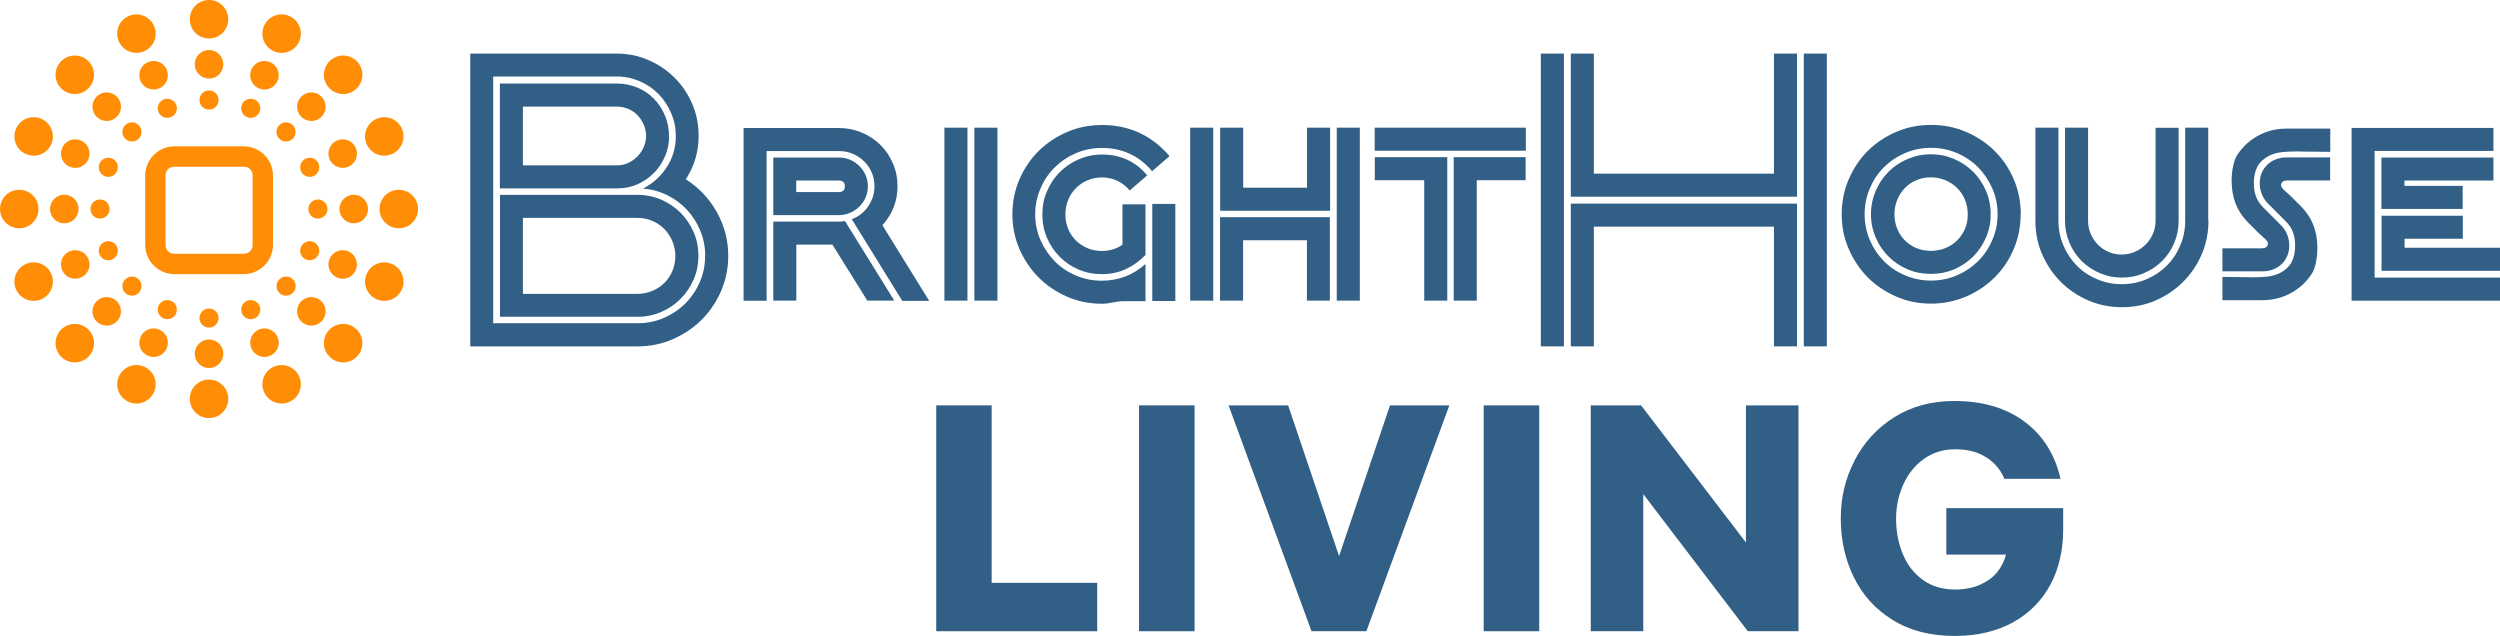
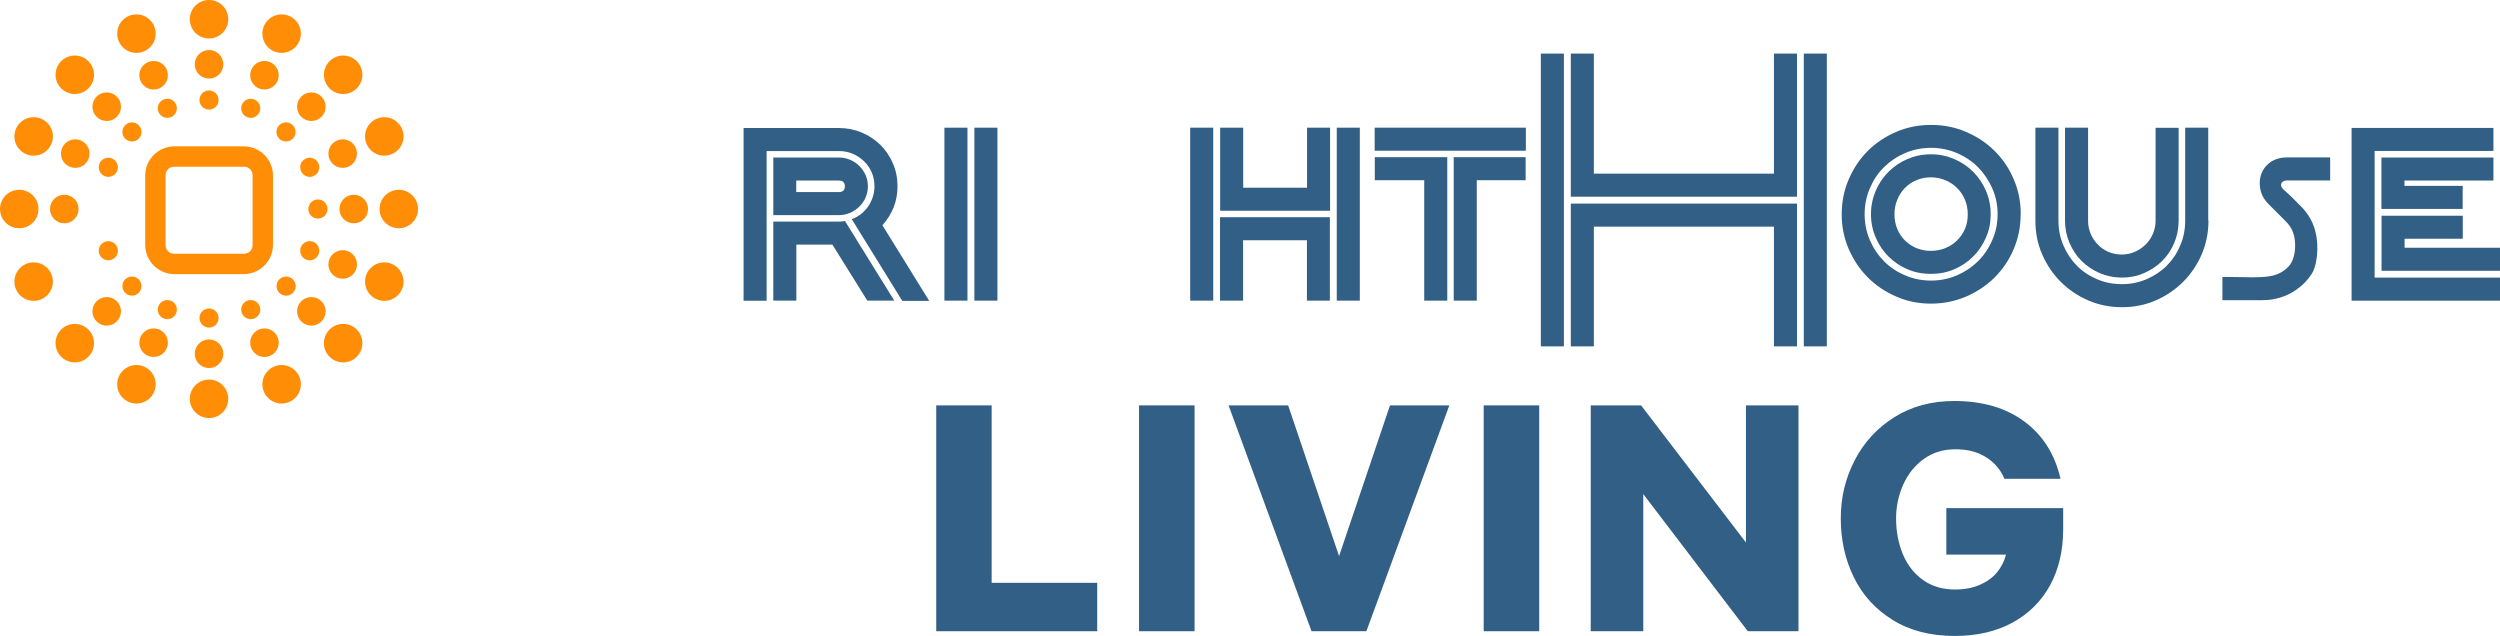
<svg xmlns="http://www.w3.org/2000/svg" id="Layer_2" data-name="Layer 2" viewBox="0 0 216.96 55.17">
  <defs>
    <style>
      .cls-1 {
        isolation: isolate;
      }

      .cls-2 {
        fill: #315f86;
      }

      .cls-2, .cls-3 {
        stroke-width: 0px;
      }

      .cls-3 {
        fill: #ff8e06;
      }
    </style>
  </defs>
  <g id="Layer_1-2" data-name="Layer 1">
    <g>
      <g>
        <g class="cls-1">
-           <path class="cls-2" d="M63.2,22.2c0,1.08-.21,2.1-.62,3.05s-.98,1.79-1.69,2.5-1.55,1.27-2.51,1.69-1.98.62-3.06.62h-14.51V4.65h12.7c.99,0,1.91.19,2.78.57s1.62.89,2.27,1.54c.65.65,1.15,1.4,1.52,2.27.37.86.55,1.79.55,2.78,0,1.35-.37,2.6-1.11,3.75,1.13.72,2.03,1.67,2.69,2.85.66,1.18.99,2.44.99,3.79ZM61.2,22.2c0-.76-.14-1.48-.42-2.16-.28-.68-.66-1.29-1.14-1.81-.48-.52-1.05-.95-1.71-1.28s-1.37-.53-2.13-.58c.87-.45,1.56-1.08,2.08-1.89.52-.81.77-1.7.77-2.67,0-.7-.13-1.37-.41-2-.27-.63-.63-1.18-1.09-1.65s-1-.84-1.63-1.11c-.63-.27-1.3-.41-2-.41h-10.72v21.41h12.53c.81,0,1.57-.15,2.28-.46.71-.31,1.33-.72,1.86-1.25s.95-1.15,1.26-1.86c.31-.71.46-1.47.46-2.28ZM58.07,11.81c0,.61-.12,1.19-.35,1.74-.23.55-.55,1.03-.96,1.45s-.88.74-1.43.99c-.55.24-1.13.36-1.74.36h-10.21V7.25h10.15c.63,0,1.22.12,1.78.35.56.23,1.04.56,1.44.97.41.42.72.9.96,1.46.23.56.35,1.15.35,1.78ZM60.61,22.2c0,.74-.14,1.43-.42,2.07s-.66,1.2-1.13,1.67c-.48.48-1.03.85-1.67,1.13s-1.33.42-2.06.42h-11.94v-10.58h11.94c.74,0,1.42.14,2.06.42.64.28,1.19.66,1.67,1.13.48.48.85,1.04,1.13,1.67s.42,1.33.42,2.07ZM56.07,11.81c0-.34-.07-.67-.2-.99-.14-.31-.32-.59-.54-.82s-.5-.42-.81-.55-.65-.2-.99-.2h-8.15v5.1h8.2c.34,0,.66-.07.96-.22.3-.14.56-.33.79-.57.23-.23.41-.5.54-.81.13-.31.2-.62.2-.95ZM58.61,22.22c0-.45-.09-.88-.26-1.29-.17-.41-.41-.76-.7-1.06-.3-.3-.64-.53-1.04-.7-.4-.17-.82-.26-1.27-.26h-9.96v6.59h9.96c.45,0,.88-.09,1.28-.26.41-.17.75-.4,1.04-.69s.52-.63.69-1.03c.17-.4.26-.83.26-1.3Z" />
          <path class="cls-2" d="M78.29,26.09l-4.37-7.07c.59-.22,1.07-.59,1.43-1.12s.54-1.11.54-1.74c0-.43-.08-.83-.24-1.2-.16-.37-.38-.69-.66-.96-.28-.27-.6-.49-.97-.65s-.77-.24-1.21-.24h-6.28v12.99h-2v-14.99h8.27c.7,0,1.36.13,1.98.39.62.26,1.16.62,1.62,1.07.46.45.82.99,1.09,1.61.27.62.4,1.28.4,1.99,0,1.28-.44,2.4-1.31,3.38l4.06,6.56h-2.35ZM75.32,16.17c0,.34-.07.66-.2.97-.13.3-.32.57-.54.79-.23.22-.49.4-.8.54-.31.13-.63.2-.97.2h-5.7v-5h5.7c.34,0,.67.07.97.2.31.13.57.31.8.54.22.22.41.49.54.79s.2.63.2.97ZM75.27,26.09l-3.03-4.86h-3.13v4.86h-2v-6.86h5.68c.09,0,.18,0,.27-.01s.18-.02.27-.04l4.28,6.91h-2.35ZM73.32,16.17c0-.33-.17-.5-.52-.5h-3.7v1h3.7c.34,0,.52-.17.52-.5Z" />
          <path class="cls-2" d="M81.96,26.09v-15.01h2v15.01h-2ZM84.56,26.09v-15.01h2v15.01h-2Z" />
-           <path class="cls-2" d="M99.97,14.84c-1.13-1.33-2.58-2-4.35-2-.79,0-1.54.15-2.24.45-.7.3-1.31.71-1.84,1.23s-.94,1.13-1.24,1.84c-.31.7-.46,1.45-.46,2.24s.15,1.54.46,2.24c.31.7.72,1.31,1.24,1.84s1.13.93,1.83,1.23,1.45.45,2.24.45c1.45,0,2.72-.48,3.8-1.45v3.23h-1.91c-.31,0-.62.04-.93.11-.31.07-.63.11-.96.11-1.06,0-2.06-.2-3-.61-.94-.41-1.76-.96-2.46-1.66-.7-.7-1.26-1.52-1.67-2.46-.41-.94-.62-1.94-.62-3.02s.2-2.09.61-3.04c.41-.94.96-1.76,1.66-2.46.7-.69,1.53-1.24,2.47-1.65s1.96-.61,3.04-.61c2.36,0,4.31.9,5.86,2.7l-1.51,1.3ZM98.03,16.51c-.65-.74-1.45-1.11-2.4-1.11-.45,0-.87.08-1.25.25-.39.16-.72.39-1.01.68-.29.29-.51.63-.67,1.02s-.24.81-.24,1.26.08.87.24,1.26.39.72.67,1,.62.5,1.01.67c.39.16.8.24,1.25.24.67,0,1.26-.18,1.78-.54v-3.51h2v4.4c-.52.53-1.09.94-1.72,1.23s-1.32.43-2.07.43-1.39-.13-2.02-.4c-.63-.27-1.18-.64-1.64-1.11-.47-.47-.83-1.02-1.1-1.65-.27-.63-.4-1.3-.4-2.02s.13-1.39.41-2.03c.27-.63.64-1.18,1.11-1.65s1.02-.84,1.65-1.11c.63-.27,1.3-.41,2.02-.41.79,0,1.52.15,2.17.45s1.24.75,1.74,1.36l-1.51,1.3ZM100,26.12v-8.42h2v8.42h-2Z" />
          <path class="cls-2" d="M103.29,26.09v-15.01h2v15.01h-2ZM105.89,18.29v-7.21h2v5.21h5.54v-5.21h2v7.21h-9.53ZM113.42,26.09v-5.24h-5.54v5.24h-2v-7.24h9.53v7.24h-2ZM116.01,26.09v-15.01h2v15.01h-2Z" />
          <path class="cls-2" d="M119.3,13.08v-2h13.12v2h-13.12ZM123.6,26.09v-10.45h-4.29v-2h6.29v12.45h-2ZM128.16,15.64v10.45h-2v-12.45h6.24v2h-4.24Z" />
          <path class="cls-2" d="M133.72,30.06V4.65h2v25.41h-2ZM136.32,17.07V4.65h2v10.42h15.63V4.65h2v12.42h-19.63ZM153.95,30.06v-10.39h-15.63v10.39h-2v-12.39h19.63v12.39h-2ZM156.54,30.06V4.65h2v25.41h-2Z" />
          <path class="cls-2" d="M175.36,18.59c0,1.08-.2,2.09-.61,3.04-.4.95-.96,1.76-1.66,2.46-.7.69-1.53,1.24-2.47,1.65-.95.4-1.96.61-3.04.61s-2.07-.2-3.01-.61c-.95-.41-1.77-.96-2.47-1.66-.7-.7-1.25-1.53-1.66-2.47-.41-.95-.61-1.95-.61-3.01s.2-2.09.61-3.04c.41-.94.95-1.76,1.65-2.46.69-.69,1.51-1.24,2.46-1.65.95-.41,1.96-.61,3.04-.61s2.09.2,3.04.61,1.77.95,2.47,1.65c.7.69,1.26,1.51,1.66,2.46.41.95.61,1.96.61,3.04ZM173.36,18.59c0-.79-.15-1.54-.46-2.24-.31-.7-.72-1.31-1.24-1.84-.52-.52-1.13-.93-1.84-1.23-.7-.3-1.45-.45-2.24-.45s-1.54.15-2.24.45-1.31.71-1.84,1.23-.93,1.13-1.23,1.84-.45,1.45-.45,2.24.15,1.54.45,2.24c.3.7.71,1.31,1.23,1.84.52.52,1.13.93,1.84,1.23s1.45.45,2.24.45,1.54-.15,2.24-.45c.7-.3,1.31-.71,1.84-1.23.52-.52.94-1.13,1.24-1.84.31-.7.46-1.45.46-2.24ZM172.76,18.59c0,.72-.13,1.39-.41,2.02-.27.63-.64,1.18-1.11,1.65s-1.02.84-1.65,1.11c-.63.27-1.3.4-2.02.4s-1.4-.13-2.03-.4c-.63-.27-1.18-.64-1.65-1.11-.47-.47-.84-1.02-1.11-1.65-.27-.63-.41-1.3-.41-2.02s.14-1.39.41-2.03c.27-.63.64-1.18,1.11-1.65.47-.47,1.02-.84,1.65-1.11.63-.27,1.3-.41,2.03-.41s1.39.14,2.02.41c.63.27,1.18.64,1.65,1.11.47.47.84,1.02,1.11,1.65.27.63.41,1.31.41,2.03ZM170.77,18.6c0-.45-.08-.87-.24-1.26s-.39-.73-.68-1.02c-.29-.29-.63-.52-1.02-.68-.39-.16-.81-.25-1.26-.25s-.87.08-1.26.25c-.39.16-.72.39-1,.68-.28.29-.5.63-.66,1.02s-.24.81-.24,1.26.08.87.24,1.26.38.72.66,1c.28.28.61.5,1,.67.39.16.81.24,1.26.24s.87-.08,1.26-.24c.39-.16.73-.38,1.02-.67s.51-.61.68-1,.24-.81.24-1.26Z" />
          <path class="cls-2" d="M191.66,19.15c0,1.04-.2,2.02-.59,2.93-.4.91-.93,1.7-1.61,2.38s-1.47,1.21-2.38,1.61c-.91.4-1.89.59-2.93.59s-2.02-.2-2.93-.59c-.91-.4-1.7-.93-2.38-1.61s-1.21-1.47-1.61-2.38c-.4-.91-.59-1.88-.59-2.93v-8.07h2v8.07c0,.76.14,1.47.43,2.15.29.68.68,1.26,1.17,1.76s1.08.89,1.75,1.17c.67.29,1.39.43,2.15.43s1.47-.14,2.15-.43c.67-.29,1.26-.68,1.75-1.17s.89-1.08,1.17-1.76c.29-.67.43-1.39.43-2.15v-8.07h2v8.07ZM189.07,19.15c0,.68-.13,1.33-.38,1.93-.25.6-.6,1.12-1.05,1.57-.45.44-.97.79-1.57,1.05-.59.26-1.23.39-1.92.39s-1.33-.13-1.93-.39c-.6-.26-1.12-.61-1.57-1.05-.44-.44-.79-.96-1.05-1.57-.26-.6-.39-1.25-.39-1.93v-8.07h2v8.07c0,.42.08.8.23,1.15.15.35.36.66.62.93.26.27.57.48.92.63.35.15.74.23,1.15.23s.77-.08,1.13-.23c.35-.15.66-.36.94-.63.27-.27.48-.58.64-.94.15-.36.23-.74.23-1.13v-8.07h2v8.07Z" />
          <path class="cls-2" d="M204.08,26.09v-14.99h12.31v2h-10.31v10.99h10.88v2h-12.88ZM208.67,15.67v.46h5.05v2h-7.05v-4.46h9.72v2h-7.72ZM206.68,23.5v-4.78h7.05v2h-5.05v.78h8.29v2h-10.29Z" />
        </g>
        <g>
          <path class="cls-2" d="M81.24,35.18h4.82v15.4h9.16v4.2h-13.97v-19.6Z" />
          <path class="cls-2" d="M98.85,35.18h4.82v19.6h-4.82v-19.6Z" />
          <path class="cls-2" d="M106.64,35.18h5.15l4.42,13.08,4.42-13.08h5.15l-7.2,19.6h-4.76l-7.2-19.6Z" />
          <path class="cls-2" d="M128.76,35.18h4.82v19.6h-4.82v-19.6Z" />
          <path class="cls-2" d="M138.05,35.18h4.37l9.1,11.9v-11.9h4.56v19.6h-4.4l-9.07-11.9v11.9h-4.56v-19.6Z" />
          <path class="cls-2" d="M172.37,39.69c-.72-.47-1.61-.7-2.67-.7s-1.96.28-2.74.84-1.38,1.3-1.79,2.23c-.41.92-.62,1.9-.62,2.93,0,1.14.2,2.17.59,3.11.39.93.97,1.68,1.74,2.23s1.69.83,2.77.83c.84,0,1.57-.14,2.18-.41s1.11-.63,1.48-1.08c.37-.45.63-.96.78-1.54h-5.18v-4.03h10.14v1.85c0,1.83-.38,3.44-1.13,4.83-.76,1.39-1.84,2.47-3.26,3.25-1.42.77-3.09,1.16-5.01,1.16-2.11,0-3.91-.46-5.4-1.39-1.49-.92-2.62-2.16-3.37-3.71-.76-1.55-1.13-3.25-1.13-5.1s.4-3.47,1.2-5.03c.8-1.56,1.95-2.81,3.44-3.75,1.49-.94,3.23-1.41,5.21-1.41,2.45,0,4.47.59,6.08,1.78s2.65,2.84,3.14,4.97h-4.87c-.32-.77-.84-1.38-1.55-1.85Z" />
        </g>
      </g>
      <g>
        <g>
          <g id="_Radial_Repeat_" data-name="&amp;lt;Radial Repeat&amp;gt;">
            <g>
              <circle class="cls-3" cx="18.14" cy="34.61" r="1.67" />
              <circle class="cls-3" cx="18.14" cy="30.7" r="1.24" />
              <circle class="cls-3" cx="18.14" cy="27.6" r=".83" />
            </g>
          </g>
          <g id="_Radial_Repeat_-2" data-name="&amp;lt;Radial Repeat&amp;gt;">
            <g>
              <circle class="cls-3" cx="11.84" cy="33.35" r="1.67" />
              <circle class="cls-3" cx="13.33" cy="29.74" r="1.24" />
              <circle class="cls-3" cx="14.52" cy="26.87" r=".83" />
            </g>
          </g>
          <g id="_Radial_Repeat_-3" data-name="&amp;lt;Radial Repeat&amp;gt;">
            <g>
              <circle class="cls-3" cx="6.49" cy="29.78" r="1.67" />
              <circle class="cls-3" cx="9.26" cy="27.02" r="1.24" />
              <circle class="cls-3" cx="11.45" cy="24.83" r=".83" />
            </g>
          </g>
          <g id="_Radial_Repeat_-4" data-name="&amp;lt;Radial Repeat&amp;gt;">
            <g>
              <circle class="cls-3" cx="2.92" cy="24.44" r="1.67" />
-               <circle class="cls-3" cx="6.53" cy="22.95" r="1.24" />
              <circle class="cls-3" cx="9.4" cy="21.76" r=".83" />
            </g>
          </g>
          <g id="_Radial_Repeat_-5" data-name="&amp;lt;Radial Repeat&amp;gt;">
            <g>
              <circle class="cls-3" cx="1.67" cy="18.14" r="1.67" />
              <circle class="cls-3" cx="5.58" cy="18.14" r="1.24" />
-               <circle class="cls-3" cx="8.68" cy="18.14" r=".83" />
            </g>
          </g>
          <g id="_Radial_Repeat_-6" data-name="&amp;lt;Radial Repeat&amp;gt;">
            <g>
              <circle class="cls-3" cx="2.92" cy="11.84" r="1.67" />
              <circle class="cls-3" cx="6.53" cy="13.33" r="1.24" />
              <circle class="cls-3" cx="9.4" cy="14.52" r=".83" />
            </g>
          </g>
          <g id="_Radial_Repeat_-7" data-name="&amp;lt;Radial Repeat&amp;gt;">
            <g>
              <circle class="cls-3" cx="6.49" cy="6.49" r="1.67" />
              <circle class="cls-3" cx="9.26" cy="9.26" r="1.24" />
              <circle class="cls-3" cx="11.45" cy="11.45" r=".83" />
            </g>
          </g>
          <g id="_Radial_Repeat_-8" data-name="&amp;lt;Radial Repeat&amp;gt;">
            <g>
              <circle class="cls-3" cx="11.84" cy="2.92" r="1.67" />
              <circle class="cls-3" cx="13.33" cy="6.53" r="1.24" />
              <circle class="cls-3" cx="14.52" cy="9.4" r=".83" />
            </g>
          </g>
          <g id="_Radial_Repeat_-9" data-name="&amp;lt;Radial Repeat&amp;gt;">
            <g>
              <circle class="cls-3" cx="18.14" cy="1.67" r="1.67" />
              <circle class="cls-3" cx="18.14" cy="5.58" r="1.24" />
              <circle class="cls-3" cx="18.14" cy="8.68" r=".83" />
            </g>
          </g>
          <g id="_Radial_Repeat_-10" data-name="&amp;lt;Radial Repeat&amp;gt;">
            <g>
              <circle class="cls-3" cx="24.44" cy="2.92" r="1.67" />
              <circle class="cls-3" cx="22.95" cy="6.53" r="1.24" />
              <circle class="cls-3" cx="21.76" cy="9.4" r=".83" />
            </g>
          </g>
          <g id="_Radial_Repeat_-11" data-name="&amp;lt;Radial Repeat&amp;gt;">
            <g>
              <circle class="cls-3" cx="29.78" cy="6.49" r="1.67" />
              <circle class="cls-3" cx="27.02" cy="9.26" r="1.24" />
              <circle class="cls-3" cx="24.82" cy="11.45" r=".83" />
            </g>
          </g>
          <g id="_Radial_Repeat_-12" data-name="&amp;lt;Radial Repeat&amp;gt;">
            <g>
              <circle class="cls-3" cx="33.35" cy="11.84" r="1.67" />
              <circle class="cls-3" cx="29.74" cy="13.33" r="1.24" />
              <circle class="cls-3" cx="26.88" cy="14.52" r=".83" />
            </g>
          </g>
          <g id="_Radial_Repeat_-13" data-name="&amp;lt;Radial Repeat&amp;gt;">
            <g>
              <circle class="cls-3" cx="34.61" cy="18.14" r="1.67" />
              <circle class="cls-3" cx="30.7" cy="18.14" r="1.24" />
              <circle class="cls-3" cx="27.59" cy="18.14" r=".83" />
            </g>
          </g>
          <g id="_Radial_Repeat_-14" data-name="&amp;lt;Radial Repeat&amp;gt;">
            <g>
              <circle class="cls-3" cx="33.35" cy="24.44" r="1.67" />
              <circle class="cls-3" cx="29.74" cy="22.95" r="1.24" />
              <circle class="cls-3" cx="26.88" cy="21.76" r=".83" />
            </g>
          </g>
          <g id="_Radial_Repeat_-15" data-name="&amp;lt;Radial Repeat&amp;gt;">
            <g>
              <circle class="cls-3" cx="29.78" cy="29.78" r="1.67" />
              <circle class="cls-3" cx="27.02" cy="27.02" r="1.24" />
              <circle class="cls-3" cx="24.83" cy="24.83" r=".83" />
            </g>
          </g>
          <g id="_Radial_Repeat_-16" data-name="&amp;lt;Radial Repeat&amp;gt;">
            <g>
              <circle class="cls-3" cx="24.44" cy="33.35" r="1.67" />
              <circle class="cls-3" cx="22.95" cy="29.74" r="1.24" />
              <circle class="cls-3" cx="21.76" cy="26.87" r=".83" />
            </g>
          </g>
        </g>
        <path class="cls-3" d="M21.15,12.7h-6.01c-1.4,0-2.54,1.14-2.54,2.54v6.01c0,1.4,1.14,2.54,2.54,2.54h6.01c1.4,0,2.54-1.14,2.54-2.54v-6.01c0-1.4-1.14-2.54-2.54-2.54ZM21.92,21.29c0,.4-.33.73-.73.73h-6.09c-.4,0-.73-.33-.73-.73v-6.09c0-.4.33-.73.73-.73h6.09c.4,0,.73.33.73.73v6.09Z" />
      </g>
      <g>
-         <path class="cls-2" d="M199.51,13.14c-.4,0-1.15.02-1.51.07-.36.04-.69.13-1,.27-.31.14-.58.34-.84.61-.25.27-.56.86-.56,1.78s.22,1.54.82,2.14c.47.47.85.85,1.33,1.33.3.3.92.84.92,2s-.87,2.21-2.35,2.21h-3.45v-2h3.45c.23,0,.51-.12.5-.41s-.4-.52-.84-.95c-.36-.36-.72-.72-.88-.88-1.33-1.33-1.43-2.82-1.43-3.73,0-.54.13-1.57.46-2.09.36-.57.82-1.05,1.39-1.44.86-.59,1.84-.89,2.92-.89h3.79v2.02l-2.71-.03Z" />
        <path class="cls-2" d="M195.27,24.07c.4,0,1.15-.02,1.51-.07.36-.04.69-.13,1-.27.31-.14.58-.34.84-.61.25-.27.56-.86.56-1.78s-.22-1.54-.82-2.14c-.47-.47-.85-.85-1.33-1.33-.3-.3-.92-.84-.92-2s.87-2.21,2.35-2.21h3.76v2h-3.76c-.23,0-.51.12-.5.41s.4.52.84.95c.36.36.72.72.88.88,1.33,1.33,1.43,2.82,1.43,3.73,0,.54-.13,1.57-.46,2.09-.36.57-.82,1.05-1.39,1.44-.86.59-1.84.89-2.92.89h-3.47v-2.02l2.4.03Z" />
      </g>
    </g>
  </g>
</svg>